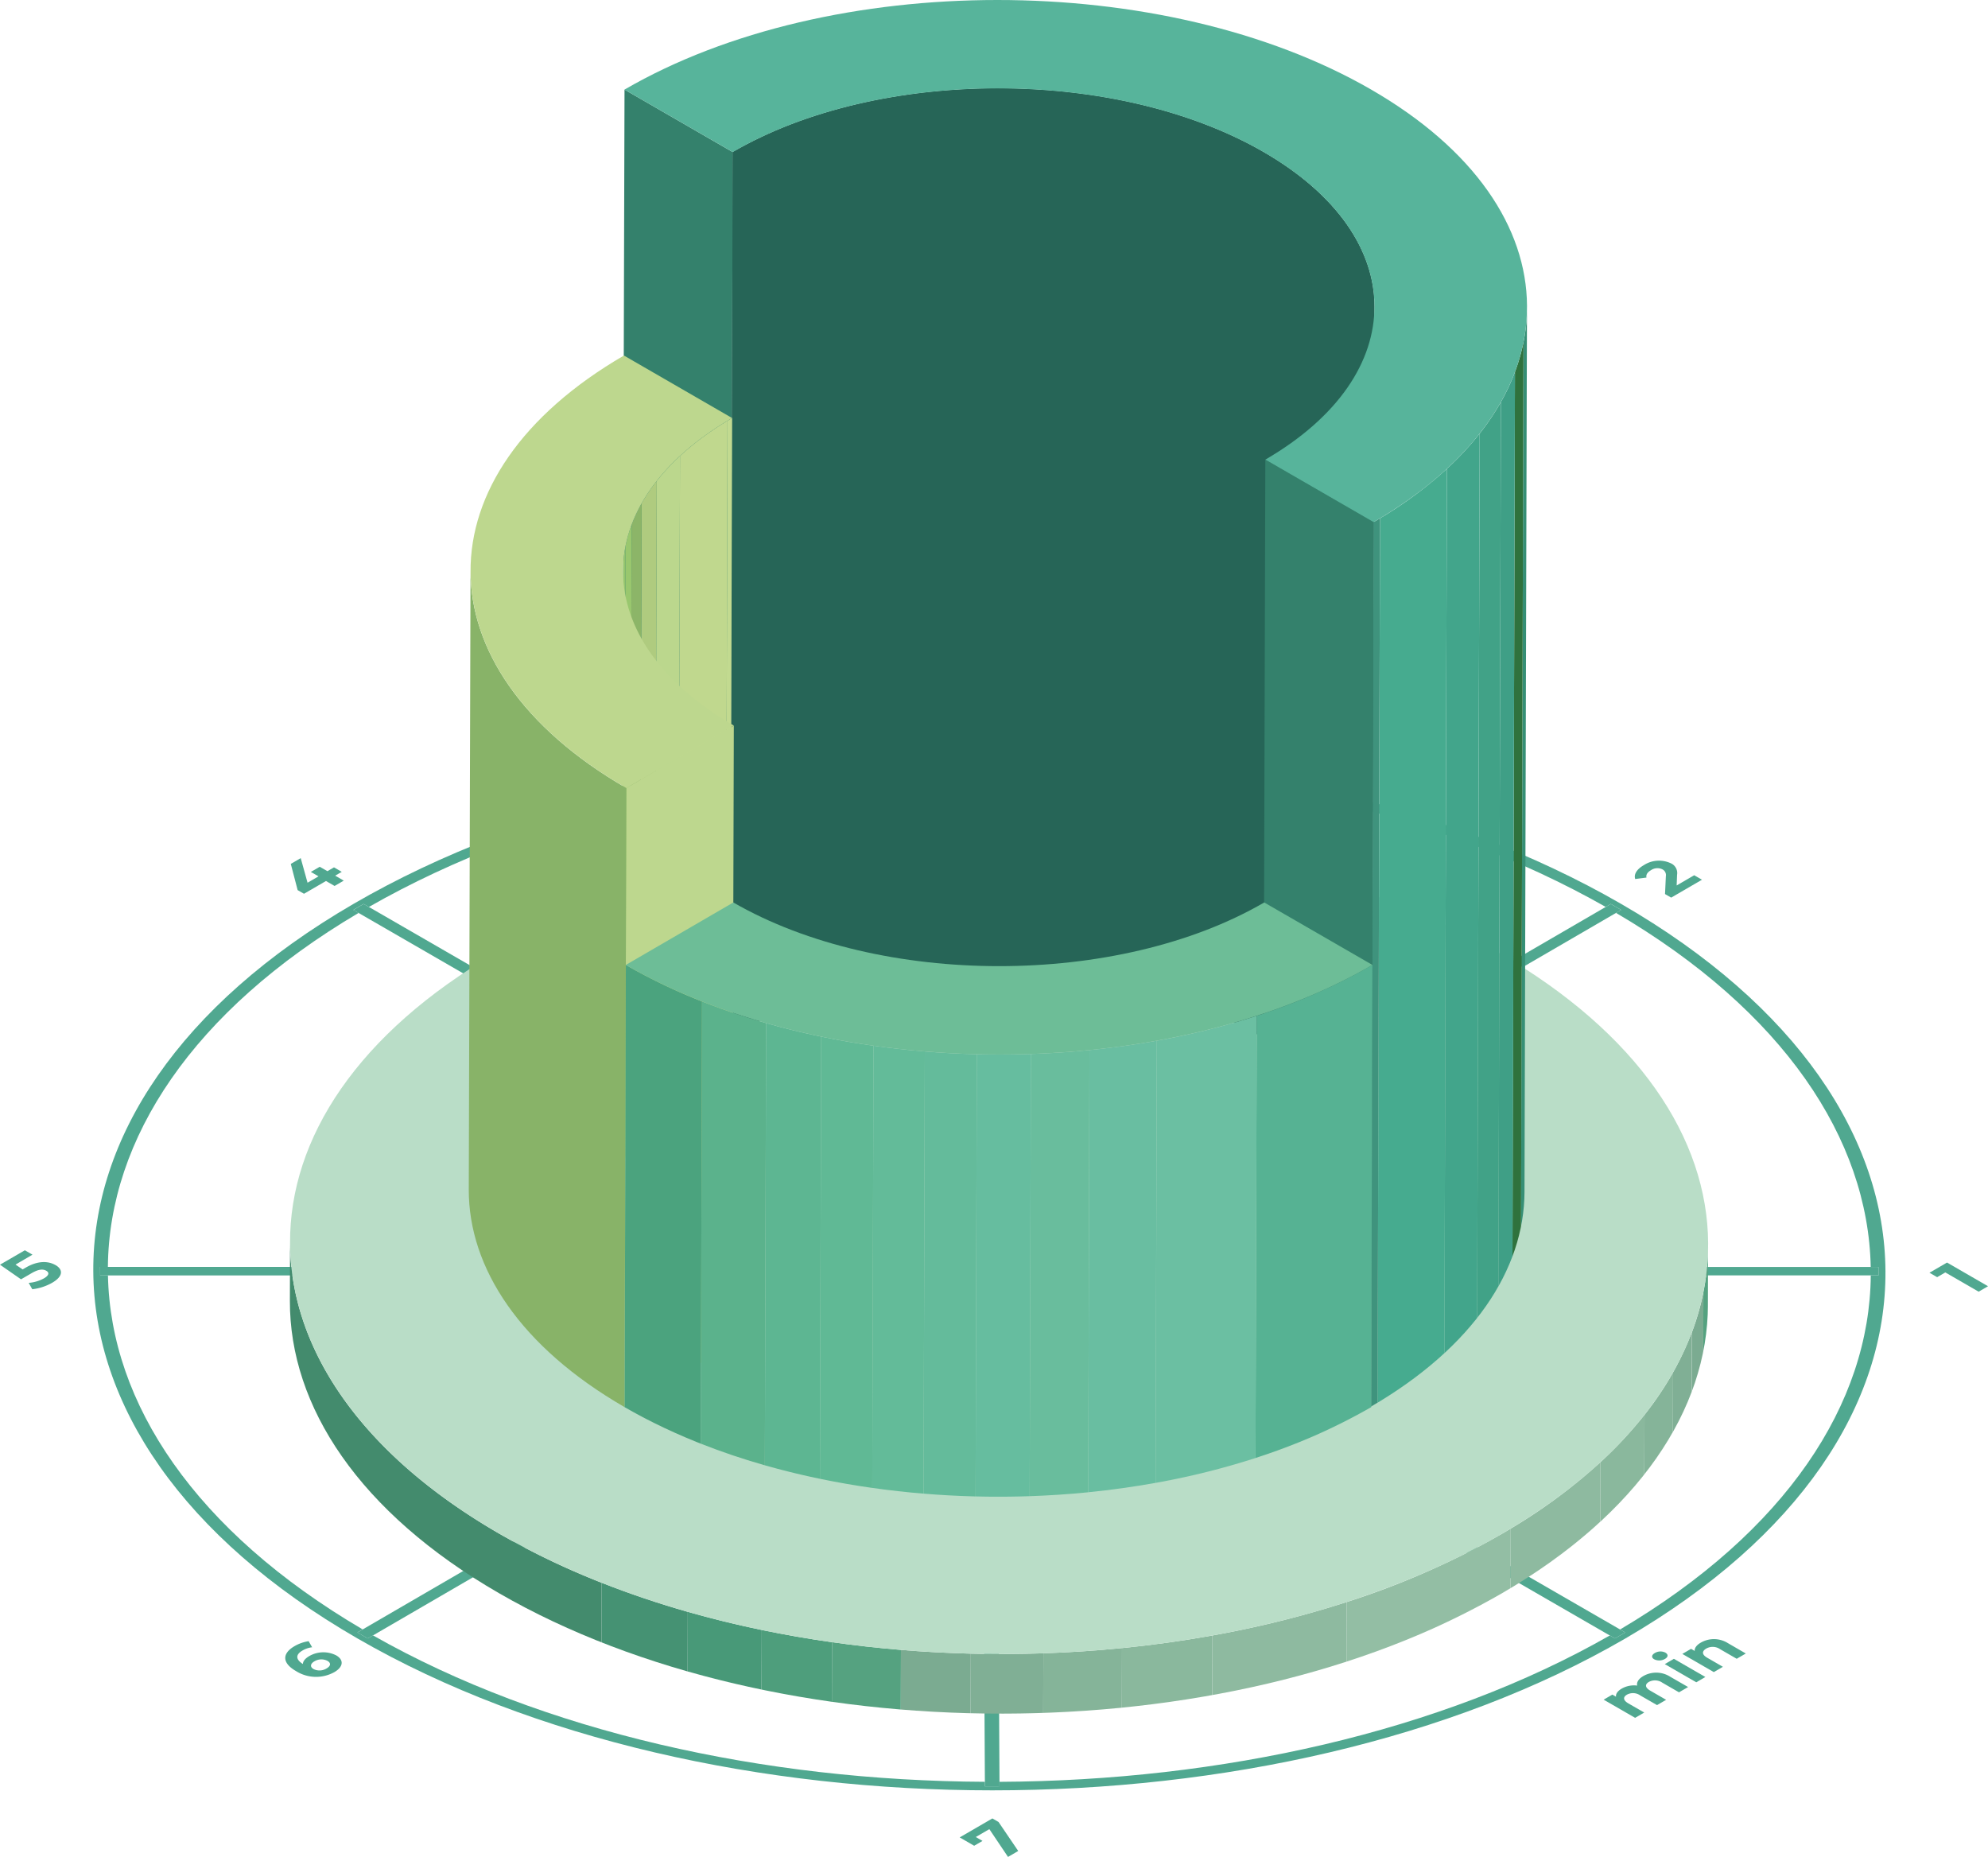
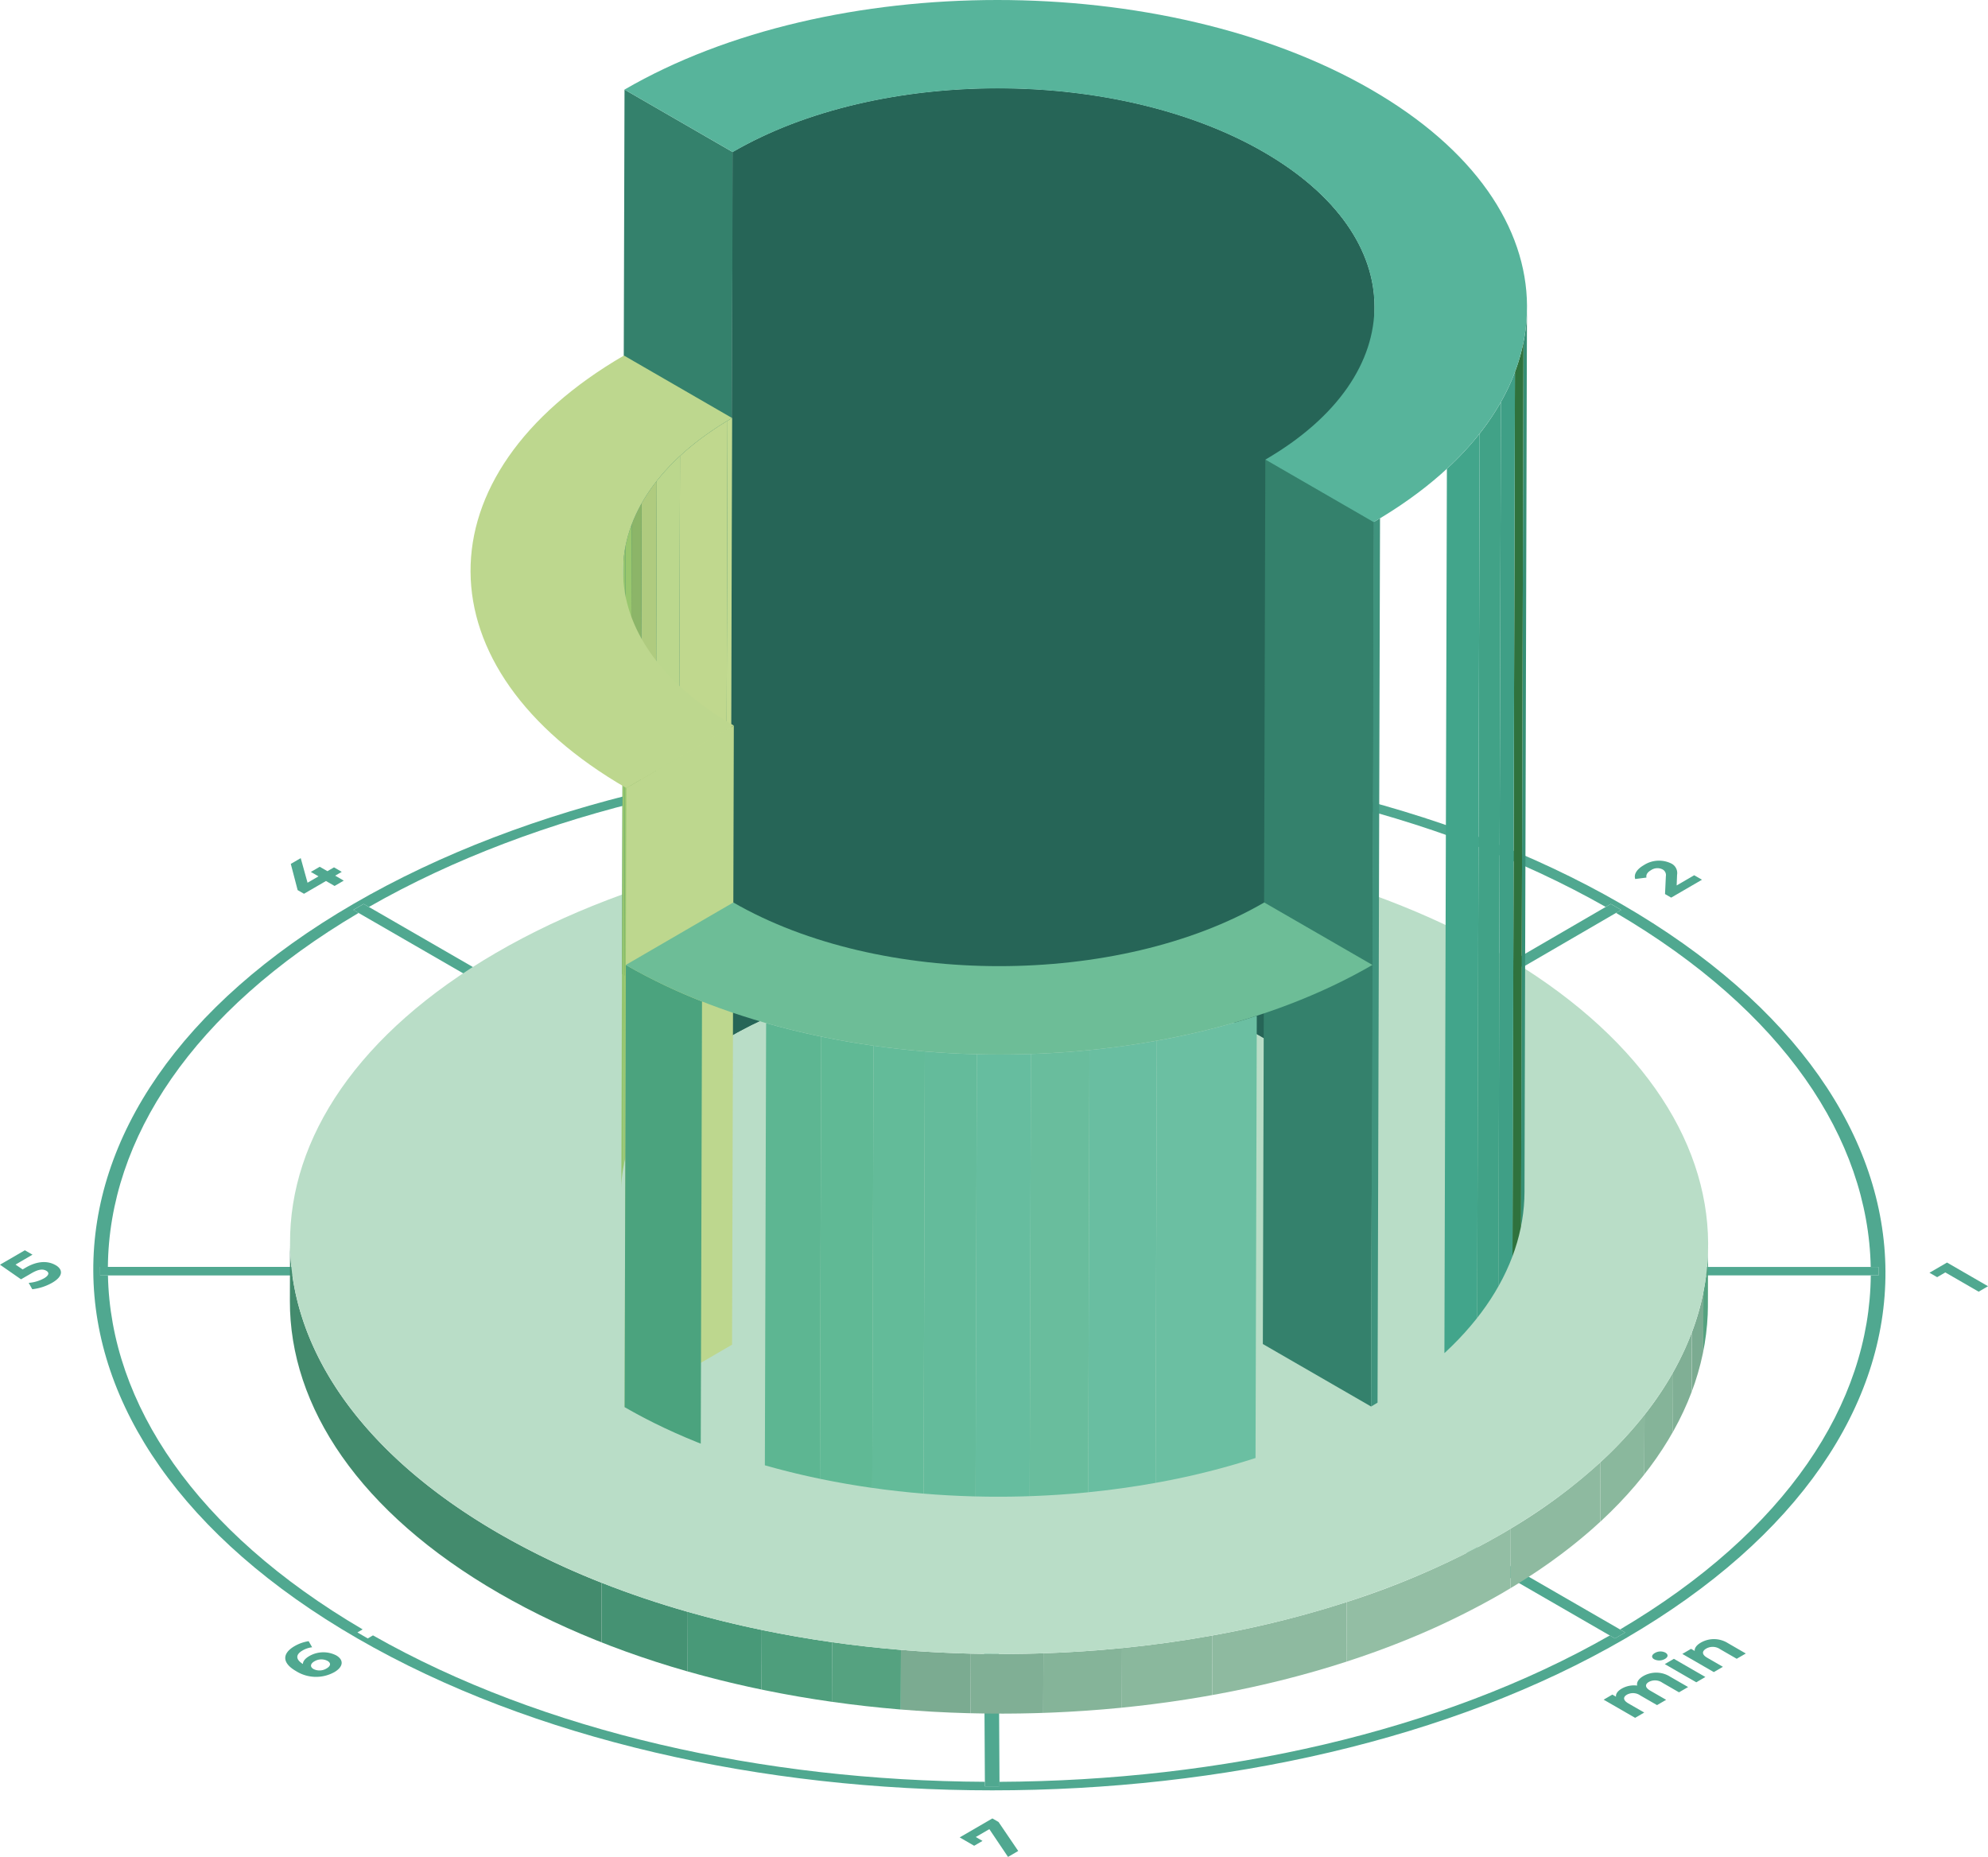
<svg xmlns="http://www.w3.org/2000/svg" xmlns:xlink="http://www.w3.org/1999/xlink" width="364.9" height="340.801" viewBox="0 0 364.9 340.801">
  <defs>
    <clipPath id="clip-path">
      <rect id="Rectangle_5607" data-name="Rectangle 5607" width="364.9" height="340.801" fill="none" />
    </clipPath>
    <clipPath id="clip-path-2">
      <path id="Path_11242" data-name="Path 11242" d="M109.229,554.7c-.057,19.42,12.758,38.867,38.419,53.679,51,29.445,133.388,29.445,184.051,0,25.165-14.625,37.766-33.768,37.817-52.936l.031-10.943c-.056,19.17-12.654,38.311-37.816,52.935-50.665,29.443-133.057,29.443-184.054,0-25.654-14.812-38.471-34.262-38.418-53.678Z" transform="translate(-109.229 -543.76)" fill="none" />
    </clipPath>
    <clipPath id="clip-path-4">
      <path id="Path_11245" data-name="Path 11245" d="M275.594,121.108l0,0-.462,162.318c26.828-15.588,70.459-15.582,97.448,0,13.588,7.845,20.375,18.14,20.346,28.417l.462-162.312c.027-10.281-6.76-20.575-20.346-28.42-13.5-7.795-31.155-11.69-48.793-11.69s-35.242,3.9-48.66,11.69" transform="translate(-275.137 -109.418)" fill="none" />
    </clipPath>
    <linearGradient id="linear-gradient" x1="-1.133" y1="1.603" x2="-1.129" y2="1.603" gradientUnits="objectBoundingBox">
      <stop offset="0" stop-color="#57b49b" />
      <stop offset="0.143" stop-color="#4aa28b" />
      <stop offset="0.48" stop-color="#307b68" />
      <stop offset="0.776" stop-color="#286a5c" />
      <stop offset="1" stop-color="#266557" />
    </linearGradient>
    <clipPath id="clip-path-5">
      <path id="Path_11246" data-name="Path 11246" d="M320.176,109.494l0-.006c-2.559.091-5.112.258-7.642.508q-4.451.445-8.787,1.227a99.248,99.248,0,0,0-13.042,3.245,78.481,78.481,0,0,0-14.589,6.347c-.04.022-.08.045-.122.07s-.085.045-.126.07l-.263.153-.465,162.318.273-.153c.032-.022.07-.04.1-.062.057-.032.113-.064.172-.1l.176-.1.165-.091c.054-.029.107-.059.158-.091l.091-.051.6-.33.022-.011a75.91,75.91,0,0,1,8.854-4.062c.226-.091.451-.175.679-.261l.091-.035c.065-.024.126-.048.191-.07l.169-.065c.065-.025.134-.048.2-.073s.142-.054.215-.077l.111-.04c.221-.08.437-.158.66-.236l.03-.01q1.059-.375,2.139-.729a99.506,99.506,0,0,1,13.043-3.246q.845-.153,1.7-.292H305l.322-.054.1-.016.233-.038c.108-.017.215-.032.325-.051h.027c2.454-.378,4.94-.679,7.439-.9q2.259-.2,4.533-.309h.075l.329-.016.153-.008.267-.011.389-.016h.037a119.586,119.586,0,0,1,15.138.381l.045.005.273.024.193.019a1.028,1.028,0,0,1,.131.014c.1.008.2.019.3.026l.045.005.778.078h.02l.378.04.221.024c.056.008.112.014.169.02q4.2.471,8.292,1.24.938.176,1.872.371.737.153,1.472.317l.092.022.273.059a96.236,96.236,0,0,1,10.039,2.835l.153.051c.048.019.092.035.145.051.1.035.2.07.306.108h.008c.109.037.223.077.332.118l.057.02c.108.039.218.077.325.118h.011c.122.043.242.091.36.131h.006c.11.043.221.083.33.124l.045.017c.218.079.434.164.65.244l.121.045.183.073c.325.124.65.252.972.381l.317.129.024.011.3.121.035.013.29.122.057.024.273.113.068.027c.118.051.23.1.346.148.08.035.161.071.242.1l.054.024c.1.043.2.086.292.127l.04.019c.1.043.2.091.3.133l.032.014c.1.045.209.091.315.139l.023.011a71.892,71.892,0,0,1,6.6,3.361c13.537,7.813,20.321,18.061,20.346,28.3v.121l.462-162.315v-.122c-.025-10.24-6.811-20.483-20.346-28.3-.1-.059-.2-.118-.306-.175-.035-.022-.073-.043-.107-.062l-.2-.113-.134-.075-.172-.1c-.048-.026-.1-.054-.147-.083l-.156-.083c-.057-.032-.113-.065-.17-.091l-.134-.073c-.059-.032-.118-.065-.182-.1l-.126-.07c-.065-.035-.129-.067-.19-.1l-.113-.059c-.068-.038-.134-.073-.2-.108-.032-.017-.065-.035-.1-.051-.076-.04-.15-.08-.226-.118l-.056-.029-.258-.134-.02-.008q-2.879-1.477-5.96-2.741h-.008c-.092-.038-.182-.075-.273-.11l-.076-.032c-.078-.032-.153-.062-.23-.091l-.129-.054c-.059-.024-.121-.048-.182-.07s-.124-.048-.183-.076l-.153-.059c-2.618-1.023-5.33-1.933-8.11-2.726q-3.523-1-7.188-1.761c-2.247-.467-4.529-.865-6.834-1.189q-3.323-.471-6.7-.749t-6.788-.364q-1.5-.036-3.007-.037-2.026,0-4.054.07" transform="translate(-275.137 -109.424)" fill="none" />
    </clipPath>
    <linearGradient id="linear-gradient-2" x1="-0.324" y1="1.573" x2="-0.322" y2="1.573" xlink:href="#linear-gradient" />
    <clipPath id="clip-path-6">
      <path id="Path_11256" data-name="Path 11256" d="M517.083,231.334h0l-.462,162.319c18.746-10.9,28.124-25.15,28.167-39.42l.455-162.318c-.04,14.275-9.421,28.527-28.164,39.42" transform="translate(-516.625 -191.914)" fill="none" />
    </clipPath>
    <clipPath id="clip-path-8">
      <path id="Path_11266" data-name="Path 11266" d="M234.429,261.637l-.32,113.621c.026-10.149,6.7-20.284,20.016-28.024l.323-113.622c-13.323,7.741-19.99,17.876-20.019,28.025" transform="translate(-234.109 -233.612)" fill="none" />
    </clipPath>
    <clipPath id="clip-path-9">
-       <path id="Path_11269" data-name="Path 11269" d="M176.632,404.6c-.043,14.459,9.5,28.938,28.6,39.965l.32-113.621c-19.1-11.027-28.643-25.507-28.6-39.965Z" transform="translate(-176.632 -290.979)" fill="none" />
-     </clipPath>
+       </clipPath>
    <clipPath id="clip-path-11">
      <path id="Path_11282" data-name="Path 11282" d="M235.583,439.679l-.228,81.156c37.962,21.917,99.317,21.917,137.034,0l.227-81.156c-37.715,21.917-99.071,21.917-137.033,0" transform="translate(-235.355 -439.679)" fill="none" />
    </clipPath>
  </defs>
  <g id="Group_9113" data-name="Group 9113" transform="translate(0 -76.118)">
    <path id="Path_11205" data-name="Path 11205" d="M135.988,417.247,248.52,482.218l.008,1.094h-1.9L134.1,418.346l-.964-.552,1.89-1.1Z" transform="translate(-68.281 -174.673)" fill="#50a890" />
    <path id="Path_11206" data-name="Path 11206" d="M488.255,416.687l1.9,1.1-.942.547-111.808,64.98h-1.892l-.006-1.1,111.8-64.971Z" transform="translate(-192.589 -174.668)" fill="#50a890" />
-     <path id="Path_11207" data-name="Path 11207" d="M247.414,556.649h1.906l.006,1.094-111.8,64.976-.959.556-1.9-1.093.959-.559Z" transform="translate(-69.064 -246.451)" fill="#50a890" />
    <path id="Path_11208" data-name="Path 11208" d="M727.033,553.668l1.407.811,1.5-.87,6.119,3.534,1.719-1-7.524-4.347Z" transform="translate(-372.875 -243.961)" fill="#50a890" />
    <path id="Path_11209" data-name="Path 11209" d="M118.926,401.949l-1.208.7,1.576.911-1.685.979-1.576-.911-4.038,2.344-1.166-.671-1.257-4.811,1.822-1.058,1.254,4.513,2.011-1.168-1.407-.813,1.634-.948,1.407.811,1.208-.7Z" transform="translate(-56.196 -165.82)" fill="#50a890" />
    <g id="Group_9090" data-name="Group 9090" transform="translate(0 76.118)">
      <g id="Group_9089" data-name="Group 9089" clip-path="url(#clip-path)">
        <path id="Path_11210" data-name="Path 11210" d="M116.818,697.047c1.541.891,1.259,2.167-.325,3.087a6.915,6.915,0,0,1-7.058-.207c-2.607-1.506-2.513-3.248-.247-4.564a7.382,7.382,0,0,1,2.591-.911l.638,1.117a4.533,4.533,0,0,0-1.775.6c-1.243.722-1.305,1.613.083,2.473,0-.493.386-1,1.171-1.458a5.178,5.178,0,0,1,4.92-.136m-4.156,2.513a2.461,2.461,0,0,0,2.427-.118c.749-.435.83-.98.145-1.378a2.469,2.469,0,0,0-2.408.091c-.749.435-.82,1.028-.164,1.4" transform="translate(-55.125 -393.245)" fill="#50a890" />
        <path id="Path_11211" data-name="Path 11211" d="M368.743,761.875l3.618,5.324-1.872,1.094-3.429-5.1-2.486,1.444,1.232.715-1.533.891-2.655-1.535,6-3.482Z" transform="translate(-185.465 -427.489)" fill="#50a890" />
        <path id="Path_11212" data-name="Path 11212" d="M628.339,403.877l-5.654,3.286-1.13-.652.153-3.268a1.185,1.185,0,0,0-.607-1.257,2.088,2.088,0,0,0-2.151.159c-.631.364-.919.832-.8,1.337l-2.065.266c-.279-.832.228-1.761,1.574-2.542a5.127,5.127,0,0,1,5-.327,1.951,1.951,0,0,1,1.106,2.1l-.074,1.949,3.219-1.872Z" transform="translate(-315.937 -242.422)" fill="#50a890" />
        <path id="Path_11213" data-name="Path 11213" d="M364.146,553.454l.008,1.544h-1.429L204.171,555H197.7l-158.541.005H37.72l-.008-1.568h1.431l158.54.005h6.473l158.555.005Z" transform="translate(-19.341 -320.924)" fill="#50a890" />
        <path id="Path_11214" data-name="Path 11214" d="M315.606,387.344c64.368,37.164,64.709,97.638.76,134.806s-168.353,37.165-232.72,0-64.706-97.642-.755-134.806,168.347-37.167,232.715,0M313.5,521.6l.947.547,1.89-1.1-.945-.547c30.49-18.011,45.821-41.468,46.017-64.986h1.426l-.008-1.543H361.4c-.469-23.52-16.05-46.975-46.75-64.985l.943-.547-1.9-1.1-.942.547c-31.193-17.717-71.733-26.671-112.317-26.862l-.005-.82-2.68-.011v.834c-40.6.193-81.027,9.15-112.016,26.87l-.965-.558-1.89,1.094.967.558c-30.484,18.011-45.812,41.461-46.017,64.964H36.4l.008,1.565h1.434c.468,23.51,16.059,46.953,46.746,64.964l-.959.559,1.9,1.1.958-.559c31.194,17.723,71.722,26.68,112.319,26.873l.006.834,2.682-.011-.005-.82c40.587-.19,81.022-9.145,112.016-26.862" transform="translate(-18.026 -221.441)" fill="#50a890" />
        <path id="Path_11215" data-name="Path 11215" d="M489.973,621.633l.947.547-1.89,1.1-.948-.547-112.532-64.97-.008-1.1h1.887Z" transform="translate(-192.606 -322.574)" fill="#50a890" />
        <path id="Path_11216" data-name="Path 11216" d="M624.939,698.527c.567.327.57.8-.062,1.168a2.105,2.105,0,0,1-1.981.06c-.531-.306-.5-.781.113-1.138a2.012,2.012,0,0,1,1.93-.091" transform="translate(-319.275 -395.229)" fill="#50a890" />
        <path id="Path_11217" data-name="Path 11217" d="M645.559,696.314l-1.671.968-3.05-1.761a2.392,2.392,0,0,0-2.53-.118c-.8.465-.883,1.087.183,1.7l2.862,1.654-1.667.969-5.778-3.334,1.6-.934.669.386c-.054-.547.371-1.093,1.138-1.535a4.829,4.829,0,0,1,4.938.091Z" transform="translate(-325.113 -392.846)" fill="#50a890" />
        <path id="Path_11218" data-name="Path 11218" d="M628.965,701.1l5.778,3.334-1.67.972-5.778-3.337Z" transform="translate(-321.722 -396.655)" fill="#50a890" />
        <path id="Path_11219" data-name="Path 11219" d="M619.759,708.946l-1.67.969-3.05-1.762a2.375,2.375,0,0,0-2.46-.158c-.749.434-.778,1.028.249,1.625l2.9,1.673-1.67.969L611,710.5a2.328,2.328,0,0,0-2.46-.158c-.729.424-.763,1.018.266,1.614l2.9,1.673-1.67.969-5.778-3.334,1.6-.931.669.386c-.073-.534.317-1.058,1.05-1.484a4.544,4.544,0,0,1,2.832-.556c-.139-.612.269-1.246,1.135-1.751a4.772,4.772,0,0,1,4.905.111Z" transform="translate(-309.906 -399.323)" fill="#50a890" />
        <path id="Path_11220" data-name="Path 11220" d="M373.242,649.589l.005.82-2.682.011-.005-.835-.516-91.843-.005-1.093h2.682l.005,1.1Z" transform="translate(-189.783 -322.569)" fill="#50a890" />
        <path id="Path_11221" data-name="Path 11221" d="M372.141,453.625l.005,1.1h-2.683l-.005-1.093-.516-91.847-.005-.835,2.682.011.005.82Z" transform="translate(-189.218 -222.202)" fill="#50a890" />
        <path id="Path_11222" data-name="Path 11222" d="M368.109,338.962c1.268.729,1.463,1.971-.666,3.206a9.413,9.413,0,0,1-3.683,1.192l-.638-1.16a6.9,6.9,0,0,0,2.8-.851c.87-.5,1.072-1.018.455-1.375a2.3,2.3,0,0,0-2.338.287l-.784.455-1.152-.664-.233-1.913-3.186,1.85-1.388-.8,5.246-3.05,1.13.655.252,2.1a4.669,4.669,0,0,1,4.186.07" transform="translate(-183.246 -209.475)" fill="#50a890" />
        <path id="Path_11223" data-name="Path 11223" d="M10.2,549.894c1.321.763,1.514,2-.63,3.246a9.612,9.612,0,0,1-3.645,1.185l-.658-1.171a6.9,6.9,0,0,0,2.817-.837c.867-.5,1.036-1.023.419-1.378-.6-.343-1.367-.338-2.715.445l-1.93,1.12L0,549.821l4.564-2.649,1.4.808L2.851,549.8l1.305.888.612-.357c2.2-1.276,4.094-1.206,5.432-.432" transform="translate(0 -317.709)" fill="#50a890" />
      </g>
    </g>
    <g id="Group_9092" data-name="Group 9092" transform="translate(53.208 303.919)">
      <g id="Group_9091" data-name="Group 9091" clip-path="url(#clip-path-2)">
        <path id="Path_11224" data-name="Path 11224" d="M643.58,545.286l-.032,10.944q0,.572-.017,1.144l.029-10.944c.011-.381.019-.763.019-1.144" transform="translate(-383.258 -544.543)" fill="#4e9e7c" />
        <path id="Path_11225" data-name="Path 11225" d="M642.662,547.634l-.029,10.944a44.57,44.57,0,0,1-.854,7.467l.029-10.944a44.583,44.583,0,0,0,.854-7.467" transform="translate(-382.359 -545.747)" fill="#55a280" />
        <path id="Path_11226" data-name="Path 11226" d="M639.6,562.962l-.029,10.944a47.481,47.481,0,0,1-2.1,7.327l.032-10.944a47.107,47.107,0,0,0,2.1-7.327" transform="translate(-380.145 -553.608)" fill="#7bab91" />
        <path id="Path_11227" data-name="Path 11227" d="M633.837,578l-.032,10.944a52.548,52.548,0,0,1-3.463,7.4l.032-10.944a52.9,52.9,0,0,0,3.463-7.4" transform="translate(-376.493 -561.323)" fill="#80af95" />
        <path id="Path_11228" data-name="Path 11228" d="M624.869,593.2l-.032,10.944a61.229,61.229,0,0,1-5.236,7.776l.029-10.944a61.275,61.275,0,0,0,5.238-7.775" transform="translate(-370.984 -569.114)" fill="#85b499" />
        <path id="Path_11229" data-name="Path 11229" d="M611.123,609.161l-.032,10.944a75.276,75.276,0,0,1-8.071,8.681l.032-10.944a75,75,0,0,0,8.071-8.681" transform="translate(-362.481 -577.302)" fill="#8ab89d" />
        <path id="Path_11230" data-name="Path 11230" d="M585.7,626.98l-.029,10.944a100.965,100.965,0,0,1-16.479,12.2l.029-10.941a100.776,100.776,0,0,0,16.479-12.2" transform="translate(-345.131 -586.441)" fill="#8ebaa0" />
        <path id="Path_11231" data-name="Path 11231" d="M537.516,652.026l-.034,10.945c-.521.314-1.053.628-1.587.937a146.98,146.98,0,0,1-28.527,12.544l.029-10.941a147.372,147.372,0,0,0,28.535-12.545q.8-.468,1.587-.94" transform="translate(-313.424 -599.287)" fill="#93bea4" />
        <path id="Path_11232" data-name="Path 11232" d="M481.459,679.706l-.029,10.944a188.788,188.788,0,0,1-24.639,6.135l.029-10.944a188.875,188.875,0,0,0,24.639-6.135" transform="translate(-287.484 -613.483)" fill="#8ebaa0" />
        <path id="Path_11233" data-name="Path 11233" d="M439.342,692.306l-.032,10.944c-5.453.983-11,1.753-16.6,2.312l.032-10.944c5.6-.559,11.143-1.329,16.6-2.312" transform="translate(-270.006 -619.945)" fill="#8ab89d" />
        <path id="Path_11234" data-name="Path 11234" d="M407.553,697.045l-.032,10.944c-4.78.475-9.6.795-14.429.962l.029-10.944c4.829-.164,9.652-.486,14.431-.962" transform="translate(-254.815 -622.376)" fill="#85b499" />
        <path id="Path_11235" data-name="Path 11235" d="M379.09,699.018l-.032,10.944q-6.652.225-13.325.062l.029-10.944q6.666.165,13.328-.062" transform="translate(-240.783 -623.388)" fill="#80af95" />
        <path id="Path_11236" data-name="Path 11236" d="M352.273,698.424l-.032,10.944c-4.283-.108-8.566-.335-12.815-.687l.029-10.941q6.383.524,12.817.684" transform="translate(-227.291 -622.732)" fill="#7bab91" />
        <path id="Path_11237" data-name="Path 11237" d="M326.134,696.245l-.032,10.944q-6.367-.524-12.649-1.415l.029-10.944q6.275.89,12.652,1.415" transform="translate(-213.97 -621.24)" fill="#55a280" />
        <path id="Path_11238" data-name="Path 11238" d="M299.9,692.472l-.029,10.944q-6.528-.927-12.9-2.244L287,690.228q6.366,1.321,12.9,2.244" transform="translate(-200.385 -618.879)" fill="#4e9e7c" />
        <path id="Path_11239" data-name="Path 11239" d="M272.7,686.725l-.032,10.944q-6.907-1.434-13.578-3.33l.032-10.941q6.651,1.893,13.577,3.327" transform="translate(-186.09 -615.376)" fill="#489978" />
        <path id="Path_11240" data-name="Path 11240" d="M242.479,677.778l-.029,10.944q-8.147-2.32-15.809-5.338l.032-10.944c5.093,2.011,10.377,3.791,15.806,5.338" transform="translate(-169.446 -609.756)" fill="#459273" />
        <path id="Path_11241" data-name="Path 11241" d="M166.455,606.444l-.032,10.944a141.214,141.214,0,0,1-18.778-9c-25.657-14.812-38.474-34.263-38.421-53.679l.032-10.944c-.054,19.42,12.757,38.866,38.418,53.678a141.116,141.116,0,0,0,18.781,9.005" transform="translate(-109.227 -543.76)" fill="#438b6d" />
      </g>
    </g>
    <g id="Group_9094" data-name="Group 9094" transform="translate(0 76.118)">
      <g id="Group_9093" data-name="Group 9093" clip-path="url(#clip-path)">
        <path id="Path_11243" data-name="Path 11243" d="M331.168,411.856c51,29.443,51.25,77.181.6,106.614-50.665,29.443-133.057,29.445-184.057,0-50.978-29.433-51.265-77.166-.6-106.614,50.651-29.433,133.073-29.433,184.054,0" transform="translate(-56.055 -236.987)" fill="#b9ddc7" />
      </g>
    </g>
    <path id="Path_11244" data-name="Path 11244" d="M254.692,121.341l-.455,162.315-19.864-11.465.462-162.315Z" transform="translate(-120.203 -17.314)" fill="#34816c" />
    <g id="Group_9096" data-name="Group 9096" transform="translate(134.027 92.339)">
      <g id="Group_9095" data-name="Group 9095" clip-path="url(#clip-path-4)">
        <rect id="Rectangle_5609" data-name="Rectangle 5609" width="118.283" height="202.422" transform="translate(0 0)" fill="url(#linear-gradient)" />
      </g>
    </g>
    <g id="Group_9098" data-name="Group 9098" transform="translate(134.027 92.342)">
      <g id="Group_9097" data-name="Group 9097" transform="translate(0 0)" clip-path="url(#clip-path-5)">
        <rect id="Rectangle_5610" data-name="Rectangle 5610" width="234.291" height="208.105" transform="translate(-91.414 144.653) rotate(-57.709)" fill="url(#linear-gradient-2)" />
      </g>
    </g>
    <path id="Path_11247" data-name="Path 11247" d="M496.171,260.755l-.455,162.318L475.844,411.6l.456-162.318Z" transform="translate(-244.047 -88.812)" fill="#34816c" />
    <g id="Group_9100" data-name="Group 9100" transform="translate(251.662 132.525)">
      <g id="Group_9099" data-name="Group 9099" transform="translate(0 0)" clip-path="url(#clip-path-6)">
        <path id="Path_11248" data-name="Path 11248" d="M574.9,191.913l-.456,162.318c0,.282-.006.567-.014.849l.455-162.315c.008-.284.014-.564.014-.851" transform="translate(-546.271 -191.913)" fill="#348b72" />
        <path id="Path_11249" data-name="Path 11249" d="M574.212,193.66l-.455,162.318a33.109,33.109,0,0,1-.638,5.559l.456-162.318a33.047,33.047,0,0,0,.638-5.559" transform="translate(-545.599 -192.809)" fill="#368f75" />
        <path id="Path_11250" data-name="Path 11250" d="M571.926,205.077l-.455,162.315a35.083,35.083,0,0,1-1.568,5.455l.454-162.318a35.422,35.422,0,0,0,1.566-5.456" transform="translate(-543.949 -198.663)" fill="#2f723d" />
        <path id="Path_11251" data-name="Path 11251" d="M567.643,216.274l-.455,162.315A39.128,39.128,0,0,1,564.6,384.1l.462-162.315a39.4,39.4,0,0,0,2.581-5.509" transform="translate(-541.232 -204.408)" fill="#3f9f86" />
        <path id="Path_11252" data-name="Path 11252" d="M560.961,227.583,560.506,389.9a45.813,45.813,0,0,1-3.9,5.79l.455-162.315a45.654,45.654,0,0,0,3.9-5.791" transform="translate(-537.13 -210.208)" fill="#41a287" />
        <path id="Path_11253" data-name="Path 11253" d="M550.727,239.473l-.455,162.318a56.074,56.074,0,0,1-6.014,6.463l.456-162.318a55.826,55.826,0,0,0,6.014-6.462" transform="translate(-530.797 -216.306)" fill="#42a58b" />
-         <path id="Path_11254" data-name="Path 11254" d="M531.794,252.74l-.455,162.315a75.185,75.185,0,0,1-12.275,9.091l.455-162.318a74.944,74.944,0,0,0,12.275-9.089" transform="translate(-517.875 -223.11)" fill="#46ab8f" />
        <path id="Path_11255" data-name="Path 11255" d="M518.271,271.4l-.455,162.315q-.588.354-1.185.7l.455-162.318q.6-.346,1.185-.7" transform="translate(-516.628 -232.679)" fill="#3f937d" />
      </g>
    </g>
    <g id="Group_9102" data-name="Group 9102" transform="translate(0 76.118)">
      <g id="Group_9101" data-name="Group 9101" clip-path="url(#clip-path)">
        <path id="Path_11257" data-name="Path 11257" d="M372.362,92.555c37.974,21.925,38.173,57.465.446,79.389l-19.865-11.472c26.825-15.589,26.683-40.853-.32-56.444s-70.621-15.591-97.445,0L235.315,92.563c37.725-21.925,99.086-21.925,137.049-.008" transform="translate(-120.687 -76.118)" fill="#57b49b" />
      </g>
    </g>
    <g id="Group_9104" data-name="Group 9104" transform="translate(114.041 152.838)">
      <g id="Group_9103" data-name="Group 9103" clip-path="url(#clip-path-8)">
        <path id="Path_11258" data-name="Path 11258" d="M274.635,233.612l-.322,113.621c-.282.165-.564.33-.84.5l.323-113.621c.273-.168.559-.333.84-.5" transform="translate(-254.297 -233.612)" fill="#c2da90" />
        <path id="Path_11259" data-name="Path 11259" d="M264.613,234.632l-.322,113.622a53.346,53.346,0,0,0-8.721,6.457l.322-113.622a53.248,53.248,0,0,1,8.721-6.457" transform="translate(-245.116 -234.135)" fill="#c0d88e" />
        <path id="Path_11260" data-name="Path 11260" d="M251.395,247.887l-.322,113.622A39.575,39.575,0,0,0,246.8,366.1l.32-113.622a40.062,40.062,0,0,1,4.275-4.594" transform="translate(-240.618 -240.933)" fill="#bbd78d" />
        <path id="Path_11261" data-name="Path 11261" d="M244.2,257.319l-.322,113.621a32.781,32.781,0,0,0-2.774,4.116l.324-113.621a32.781,32.781,0,0,1,2.774-4.116" transform="translate(-237.698 -245.771)" fill="#afcb7f" />
        <path id="Path_11262" data-name="Path 11262" d="M239.5,265.772l-.322,113.621a28.211,28.211,0,0,0-1.836,3.918l.323-113.619a28.2,28.2,0,0,1,1.836-3.918" transform="translate(-235.766 -250.106)" fill="#8cb568" />
        <path id="Path_11263" data-name="Path 11263" d="M236.486,273.814l-.323,113.621a25.135,25.135,0,0,0-1.115,3.88l.324-113.621a25.094,25.094,0,0,1,1.114-3.88" transform="translate(-234.591 -254.23)" fill="#99c76e" />
        <path id="Path_11264" data-name="Path 11264" d="M234.9,281.785l-.322,113.621a23.454,23.454,0,0,0-.451,3.955l.322-113.621a23.567,23.567,0,0,1,.455-3.955" transform="translate(-234.118 -258.319)" fill="#95c56e" />
        <path id="Path_11265" data-name="Path 11265" d="M234.438,289.9l-.323,113.621q-.008.3-.008.6l.322-113.619c0-.2,0-.406.008-.607" transform="translate(-234.108 -262.482)" fill="#94c16c" />
      </g>
    </g>
    <path id="Path_11267" data-name="Path 11267" d="M255.4,349.49l-.322,113.621L235.35,474.575l.322-113.622Z" transform="translate(-120.705 -140.205)" fill="#bdd78e" />
    <g id="Group_9106" data-name="Group 9106" transform="translate(86.042 180.783)">
      <g id="Group_9105" data-name="Group 9105" clip-path="url(#clip-path-9)">
        <path id="Path_11268" data-name="Path 11268" d="M205.556,330.944l-.322,113.621c-19.1-11.03-28.645-25.509-28.6-39.965l.322-113.622c-.04,14.458,9.5,28.935,28.6,39.965" transform="translate(-176.632 -290.979)" fill="#88b368" />
      </g>
    </g>
    <g id="Group_9108" data-name="Group 9108" transform="translate(0 76.118)">
      <g id="Group_9107" data-name="Group 9107" clip-path="url(#clip-path)">
        <path id="Path_11270" data-name="Path 11270" d="M225.309,221.537c-26.814,15.582-26.672,40.862.317,56.444L205.9,289.445c-37.957-21.915-38.16-57.456-.446-79.377Z" transform="translate(-90.931 -144.817)" fill="#bdd78e" />
      </g>
    </g>
    <g id="Group_9110" data-name="Group 9110" transform="translate(114.648 253.219)">
      <g id="Group_9109" data-name="Group 9109" clip-path="url(#clip-path-11)">
-         <path id="Path_11271" data-name="Path 11271" d="M494.537,439.673l-.23,81.159a109.687,109.687,0,0,1-21.232,9.336l.228-81.159a109.4,109.4,0,0,0,21.232-9.336" transform="translate(-357.275 -439.676)" fill="#56b293" />
        <path id="Path_11272" data-name="Path 11272" d="M454,458.838l-.23,81.156a140.069,140.069,0,0,1-18.343,4.57l.23-81.159A140.245,140.245,0,0,0,454,458.838" transform="translate(-337.964 -449.505)" fill="#6bbfa2" />
        <path id="Path_11273" data-name="Path 11273" d="M422.636,468.209l-.231,81.155c-4.062.729-8.192,1.3-12.358,1.721l.228-81.159c4.17-.417,8.3-.988,12.361-1.721" transform="translate(-324.949 -454.31)" fill="#69bea1" />
        <path id="Path_11274" data-name="Path 11274" d="M398.957,471.745l-.23,81.159q-5.34.531-10.748.717l.23-81.159c3.6-.124,7.188-.364,10.748-.717" transform="translate(-313.632 -456.125)" fill="#69bd9d" />
        <path id="Path_11275" data-name="Path 11275" d="M377.759,473.217l-.23,81.159q-4.958.17-9.926.046l.23-81.156q4.962.125,9.926-.045" transform="translate(-303.181 -456.88)" fill="#66bd9f" />
        <path id="Path_11276" data-name="Path 11276" d="M357.783,472.775l-.23,81.16q-4.785-.121-9.545-.513l.23-81.156q4.752.391,9.545.51" transform="translate(-293.131 -456.391)" fill="#64bb9b" />
        <path id="Path_11277" data-name="Path 11277" d="M338.318,471.153l-.23,81.157q-4.744-.391-9.422-1.052L328.9,470.1q4.671.66,9.421,1.052" transform="translate(-283.212 -455.281)" fill="#63bb99" />
        <path id="Path_11278" data-name="Path 11278" d="M318.789,468.345l-.227,81.159q-4.857-.689-9.606-1.673l.23-81.156q4.739.982,9.607,1.67" transform="translate(-273.103 -453.525)" fill="#60b995" />
        <path id="Path_11279" data-name="Path 11279" d="M298.537,464.065l-.23,81.159q-5.143-1.067-10.106-2.479l.231-81.159c3.3.942,6.678,1.767,10.105,2.479" transform="translate(-262.458 -450.915)" fill="#5db692" />
-         <path id="Path_11280" data-name="Path 11280" d="M276.04,457.4l-.23,81.159c-4.041-1.152-7.974-2.476-11.765-3.974l.23-81.159c3.791,1.5,7.725,2.825,11.765,3.974" transform="translate(-250.069 -446.731)" fill="#5bb28c" />
        <path id="Path_11281" data-name="Path 11281" d="M249.559,446.374l-.23,81.159a105.394,105.394,0,0,1-13.977-6.7l.228-81.159a105.53,105.53,0,0,0,13.977,6.7" transform="translate(-235.353 -439.676)" fill="#4ba37e" />
      </g>
    </g>
    <g id="Group_9112" data-name="Group 9112" transform="translate(0 76.118)">
      <g id="Group_9111" data-name="Group 9111" clip-path="url(#clip-path)">
        <path id="Path_11283" data-name="Path 11283" d="M353,416.139,372.856,427.6c-37.716,21.917-99.072,21.92-137.034,0l19.728-11.464c26.991,15.582,70.634,15.582,97.448,0" transform="translate(-120.947 -250.505)" fill="#6dbd97" />
      </g>
    </g>
  </g>
</svg>